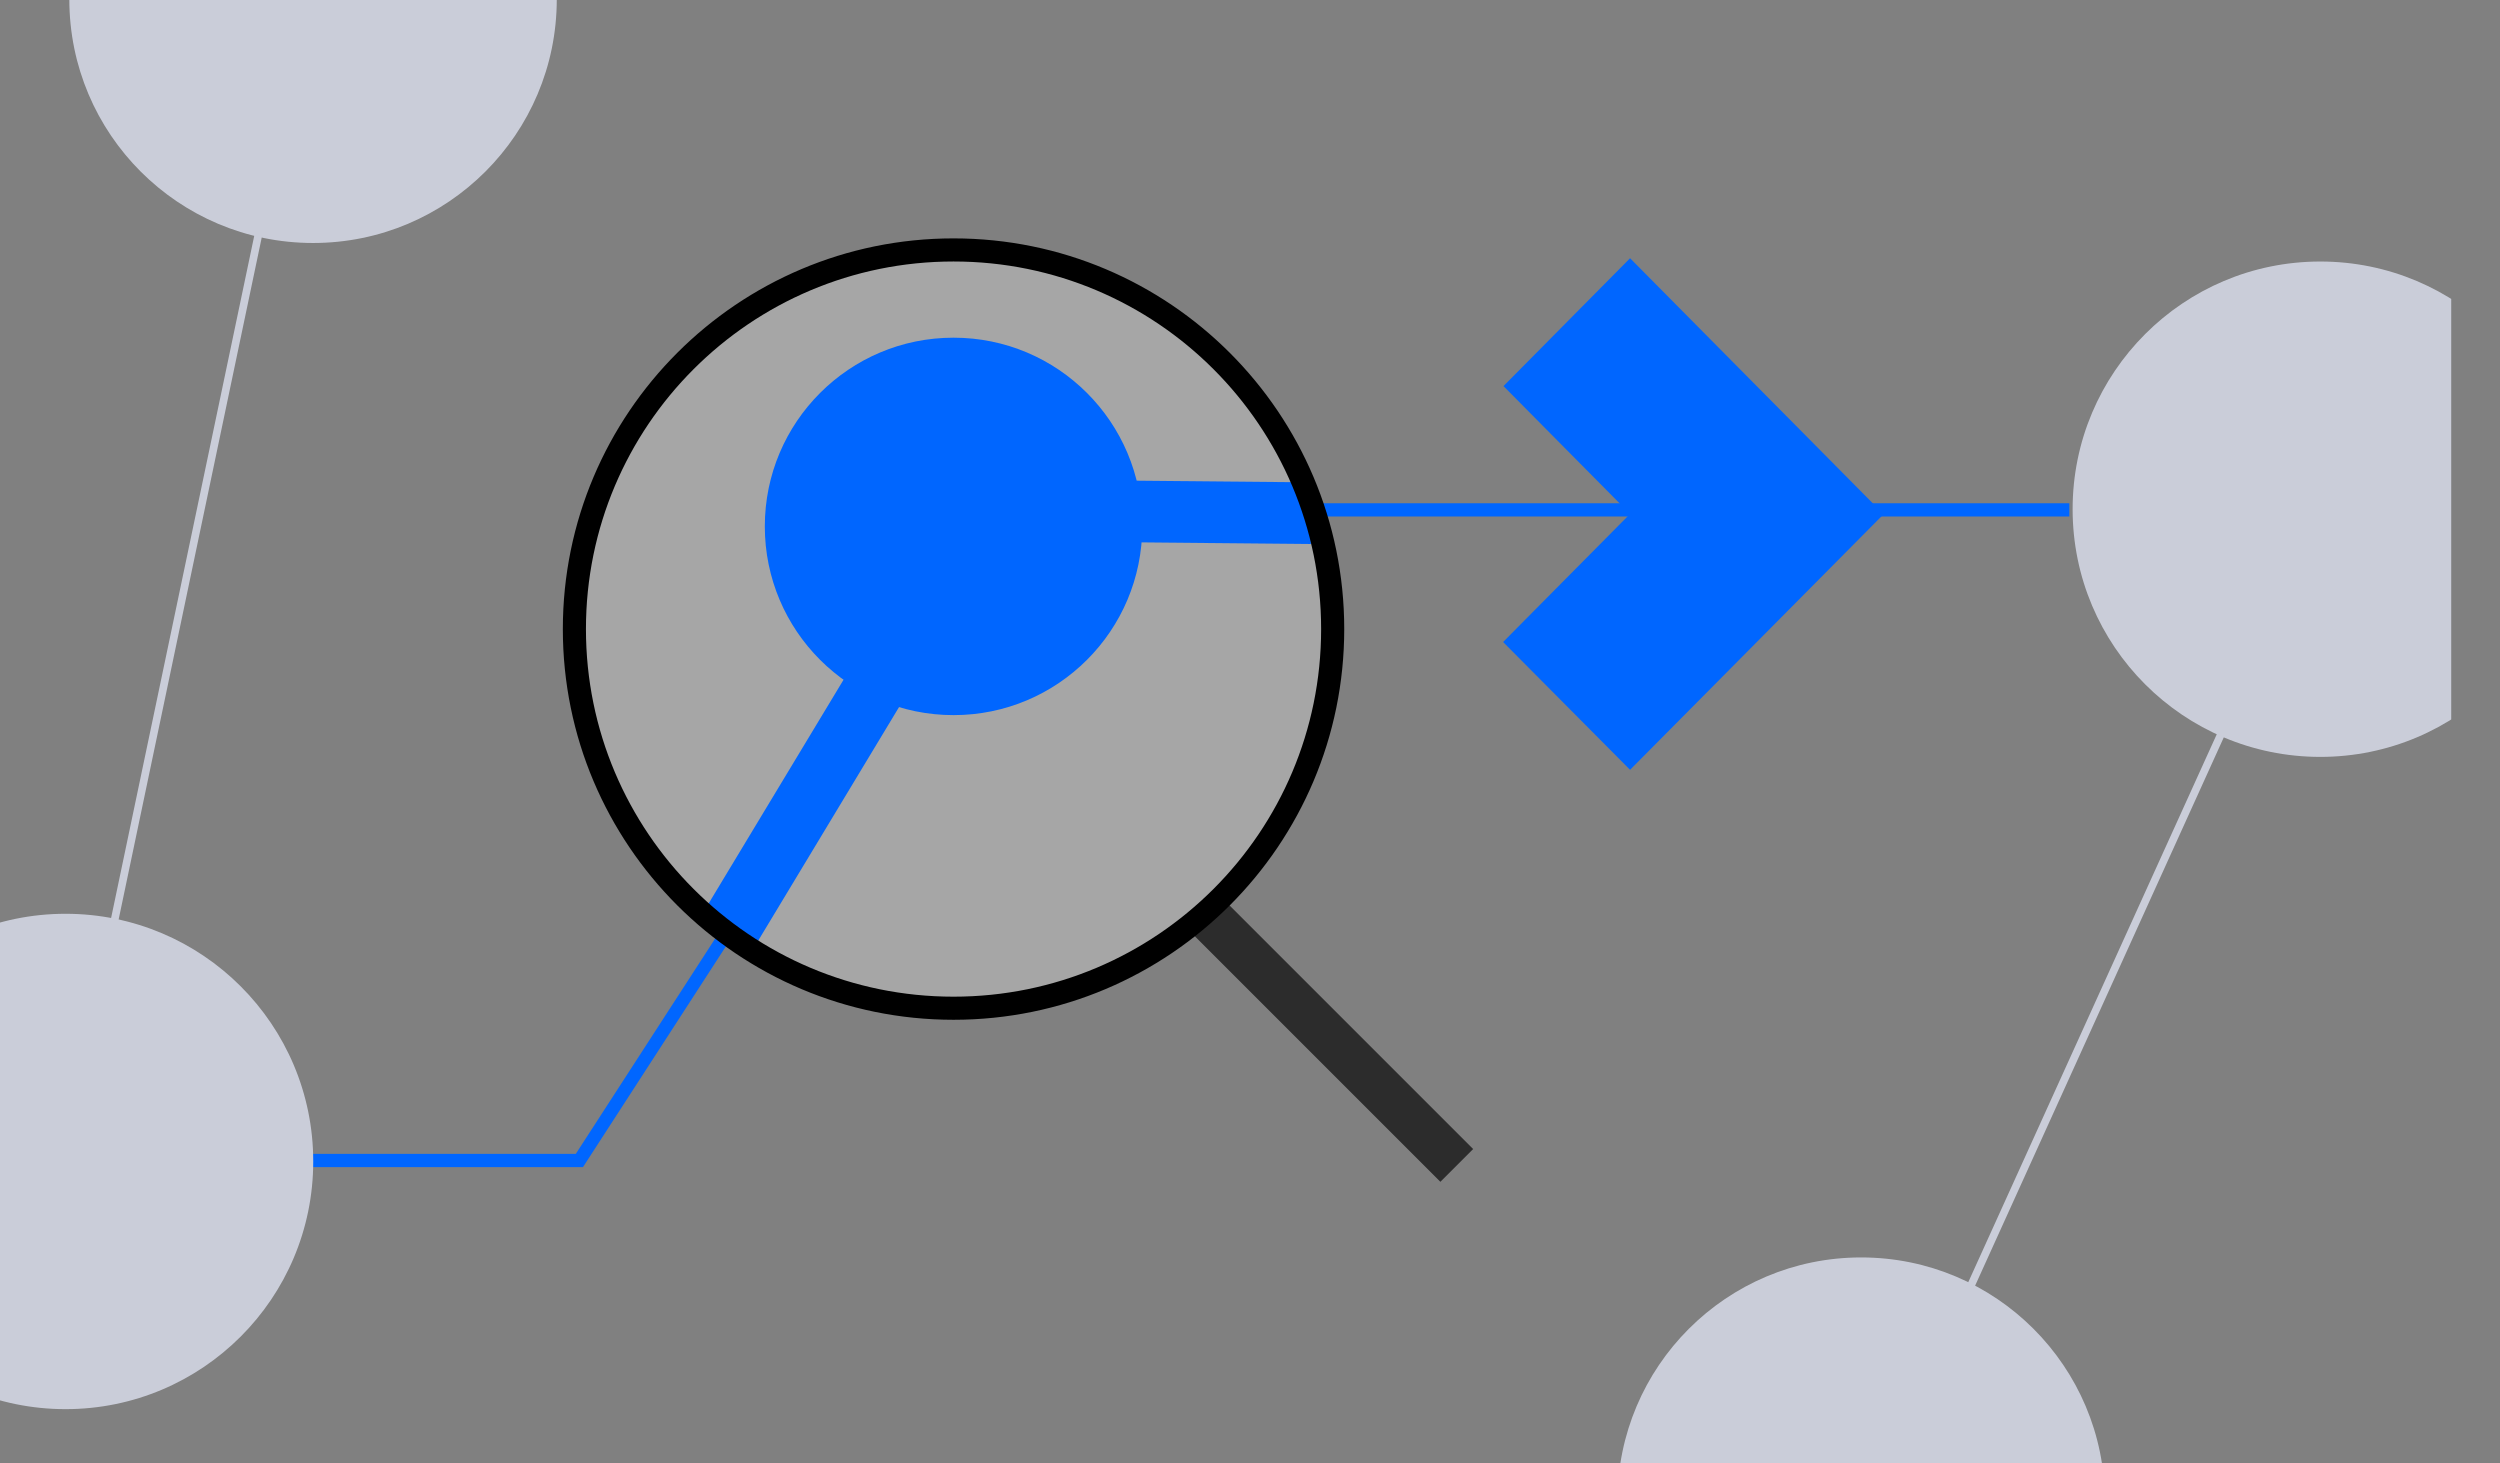
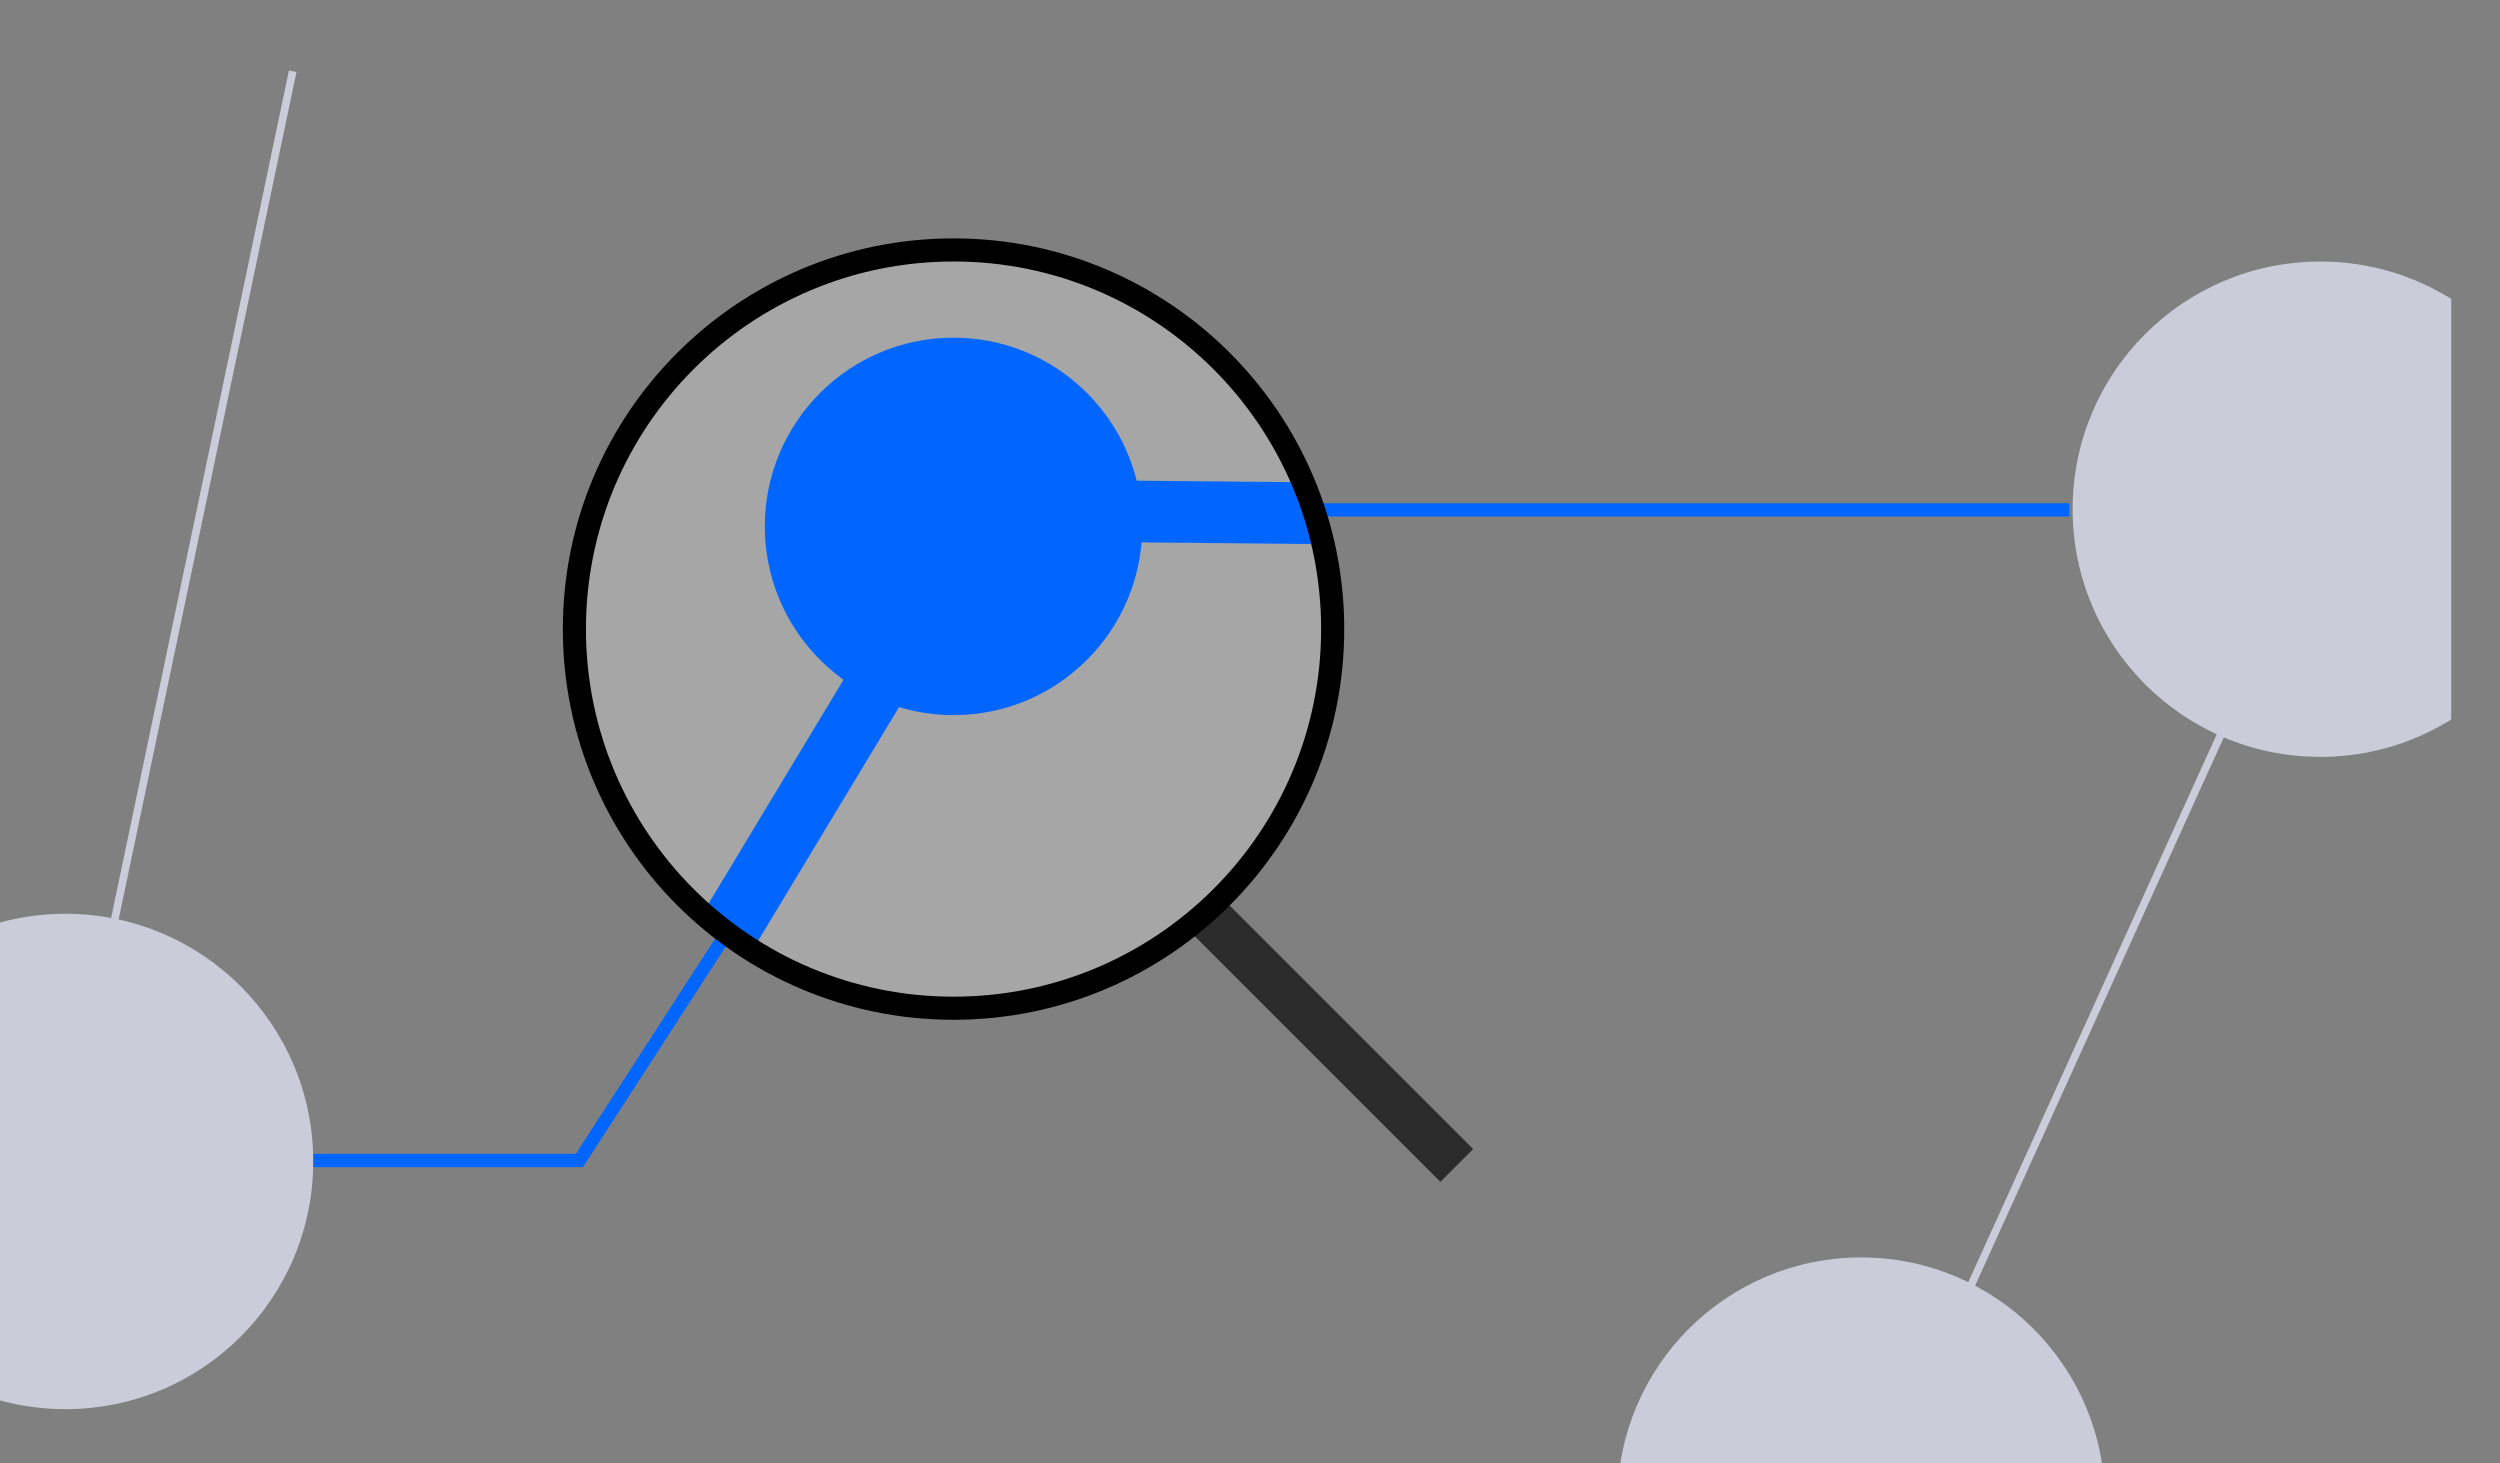
<svg xmlns="http://www.w3.org/2000/svg" width="41" height="24" viewBox="0 0 41 24" fill="none">
  <rect x="0" y="0" width="41" height="24" fill="#808080" stroke="none" />
  <g clip-path="url(#clip0_1765_9711)">
    <path d="M4.8 1.169L1.01 19.232" stroke="#CACDD9" stroke-width="0.126" />
    <circle cx="15.638" cy="10.317" r="6.19" fill="white" fill-opacity="0.3" />
    <ellipse cx="3.997" cy="3.997" rx="3.997" ry="3.997" transform="matrix(0 -1 -1 0 34.52 28.616)" fill="#CACDD9" />
    <path d="M38.147 8.243L30.442 25.232" stroke="#CACDD9" stroke-width="0.126" />
-     <ellipse cx="3.997" cy="3.997" rx="3.997" ry="3.997" transform="matrix(0 -1 -1 0 9.131 3.985)" fill="#CACDD9" />
    <path d="M15.72 8.362L21.503 8.416" stroke="#0066FF" stroke-width="1.011" />
    <path d="M19.819 15.041L23.891 19.113" stroke="#2C2C2C" stroke-width="0.76" />
    <circle cx="15.638" cy="8.633" r="3.095" fill="#0066FF" />
    <path d="M2.905 19.032H9.502L11.945 15.258" stroke="#0066FF" stroke-width="0.217" />
    <path d="M11.946 15.258L16.235 8.145" stroke="#0066FF" stroke-width="1.011" />
    <path d="M21.557 8.362H33.937" stroke="#0066FF" stroke-width="0.217" />
-     <path d="M26.733 4.235L24.657 6.332L26.733 8.428L24.651 10.529L26.733 12.625L30.891 8.433L26.733 4.235Z" fill="#0066FF" />
    <path d="M21.856 10.317C21.856 13.751 19.072 16.535 15.638 16.535C12.204 16.535 9.42 13.751 9.42 10.317C9.42 6.883 12.204 4.099 15.638 4.099C19.072 4.099 21.856 6.883 21.856 10.317Z" stroke="black" stroke-width="0.379" />
    <ellipse cx="38.053" cy="8.351" rx="4.062" ry="4.062" fill="#CACDD9" />
    <ellipse cx="1.075" cy="19.048" rx="4.062" ry="4.062" fill="#CACDD9" />
  </g>
  <defs>
    <clipPath id="clip0_1765_9711">
      <rect width="40.2" height="24" fill="white" />
    </clipPath>
  </defs>
</svg>